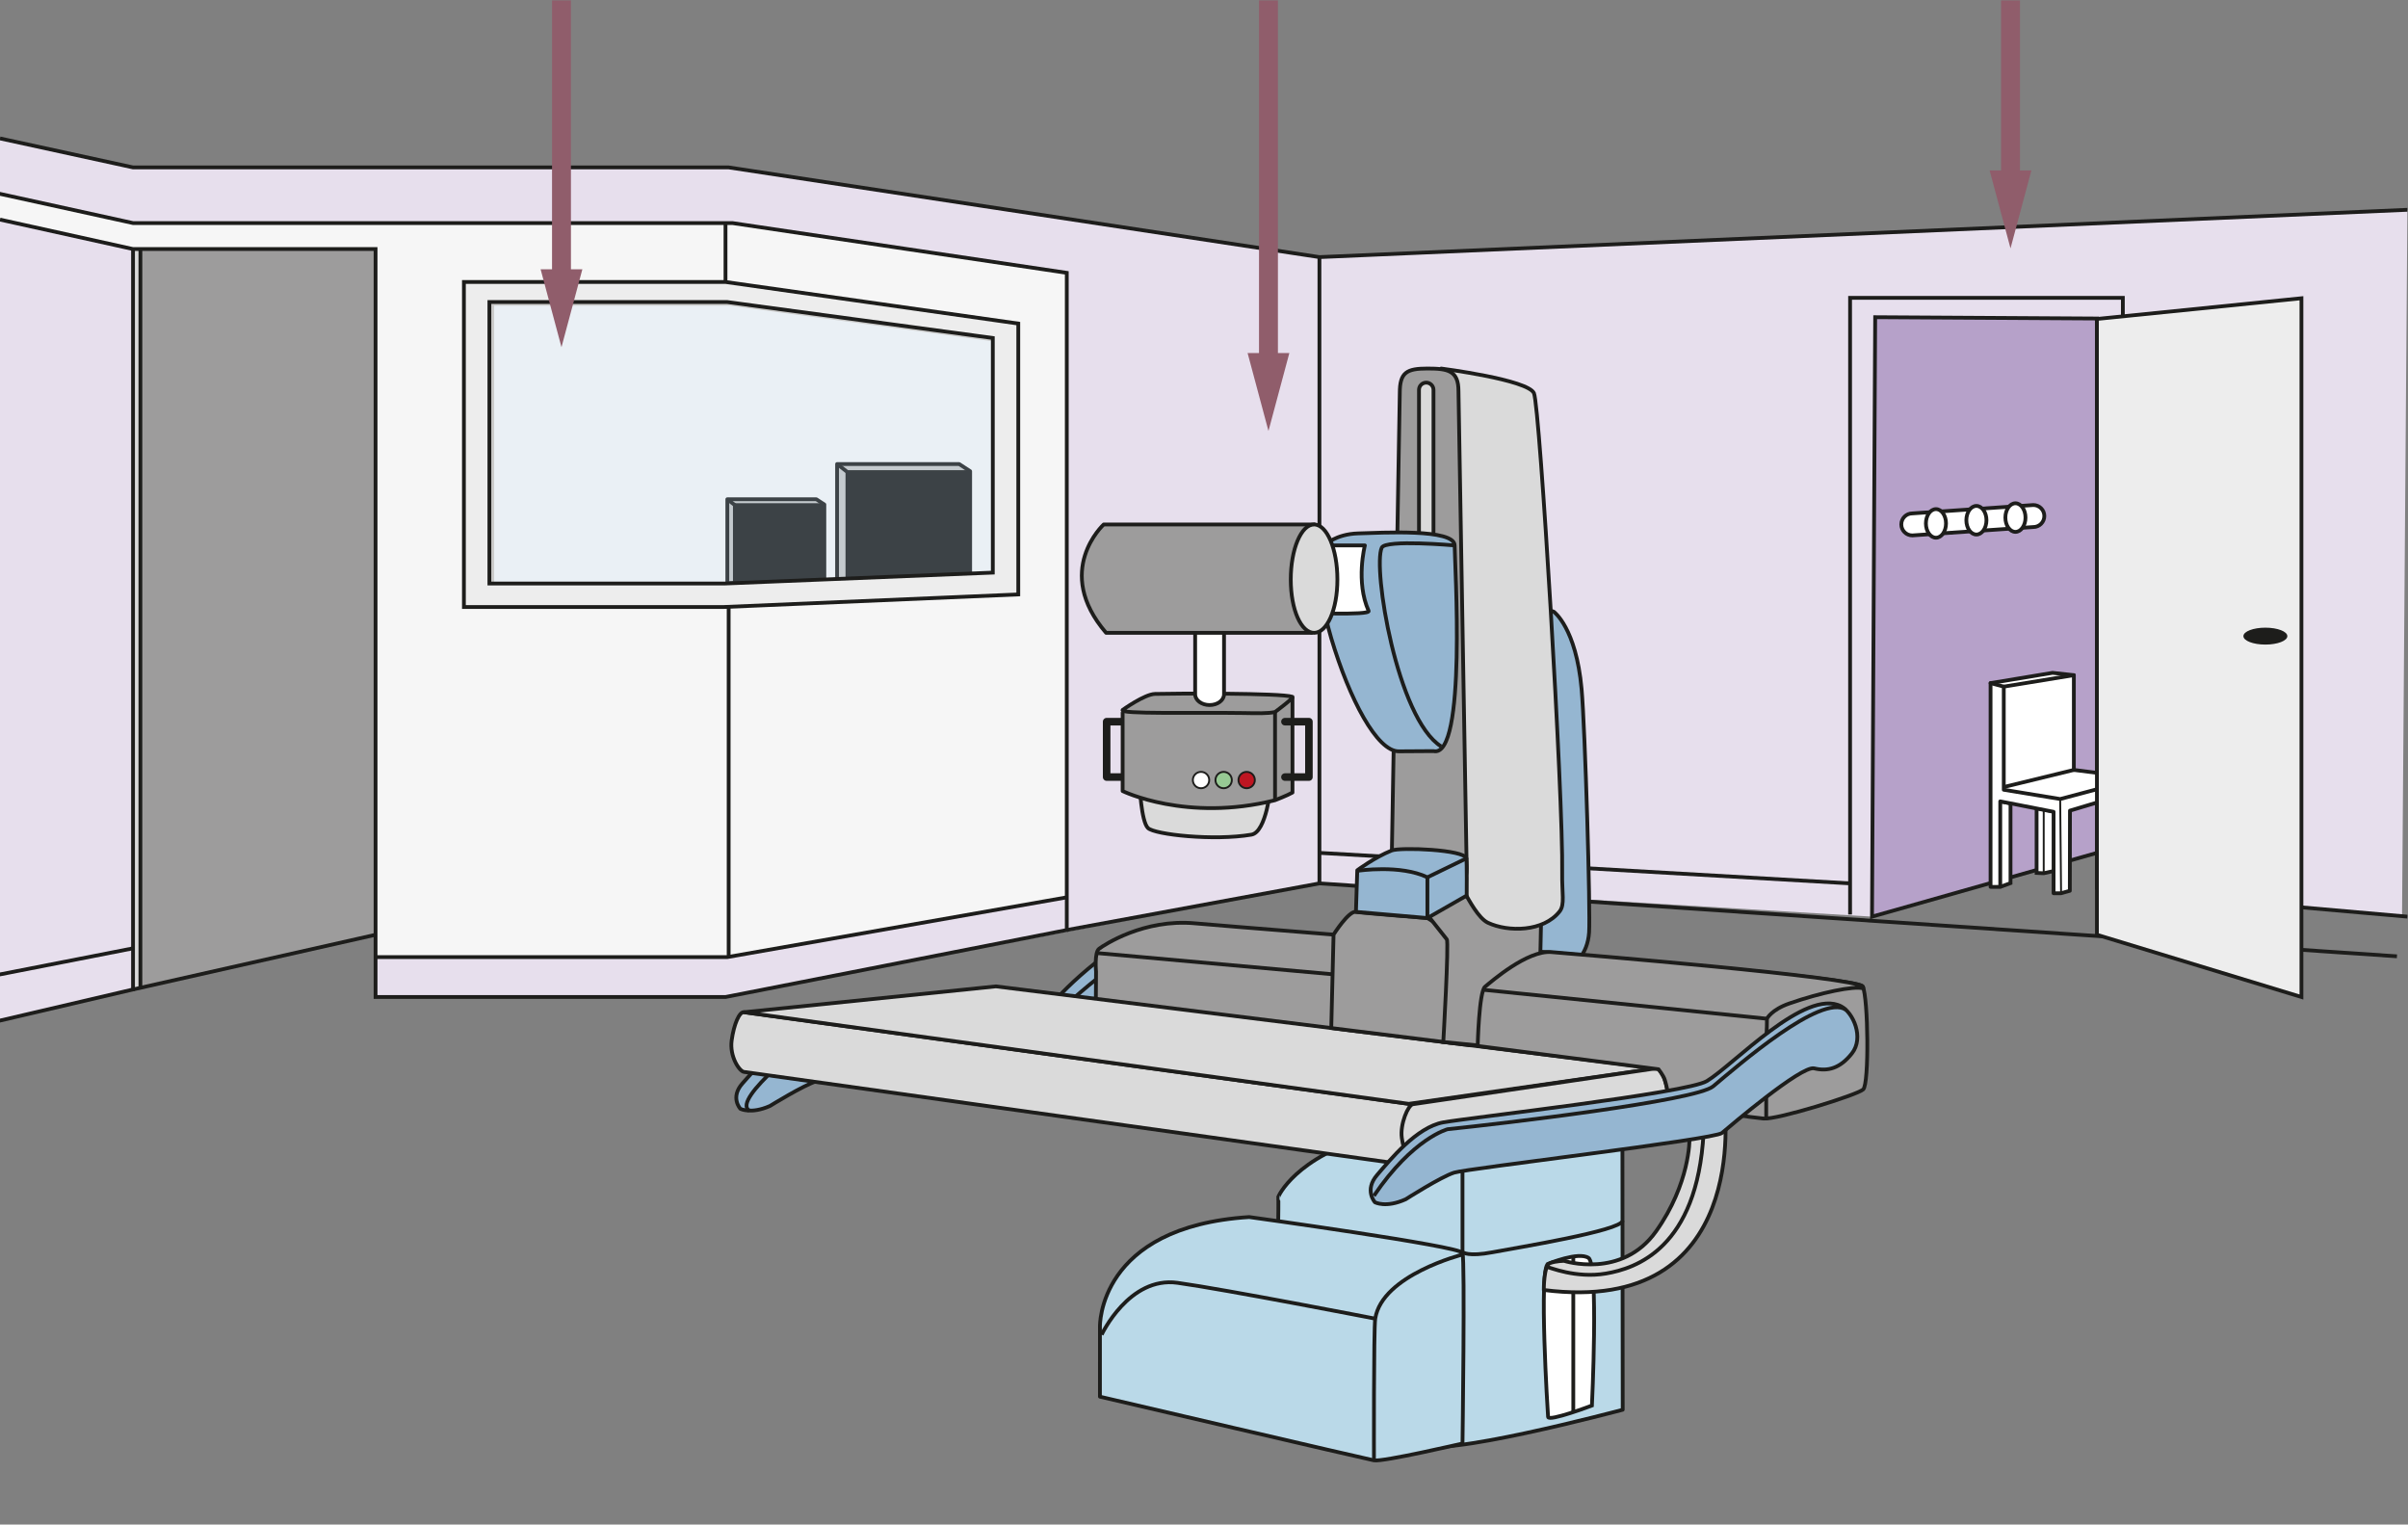
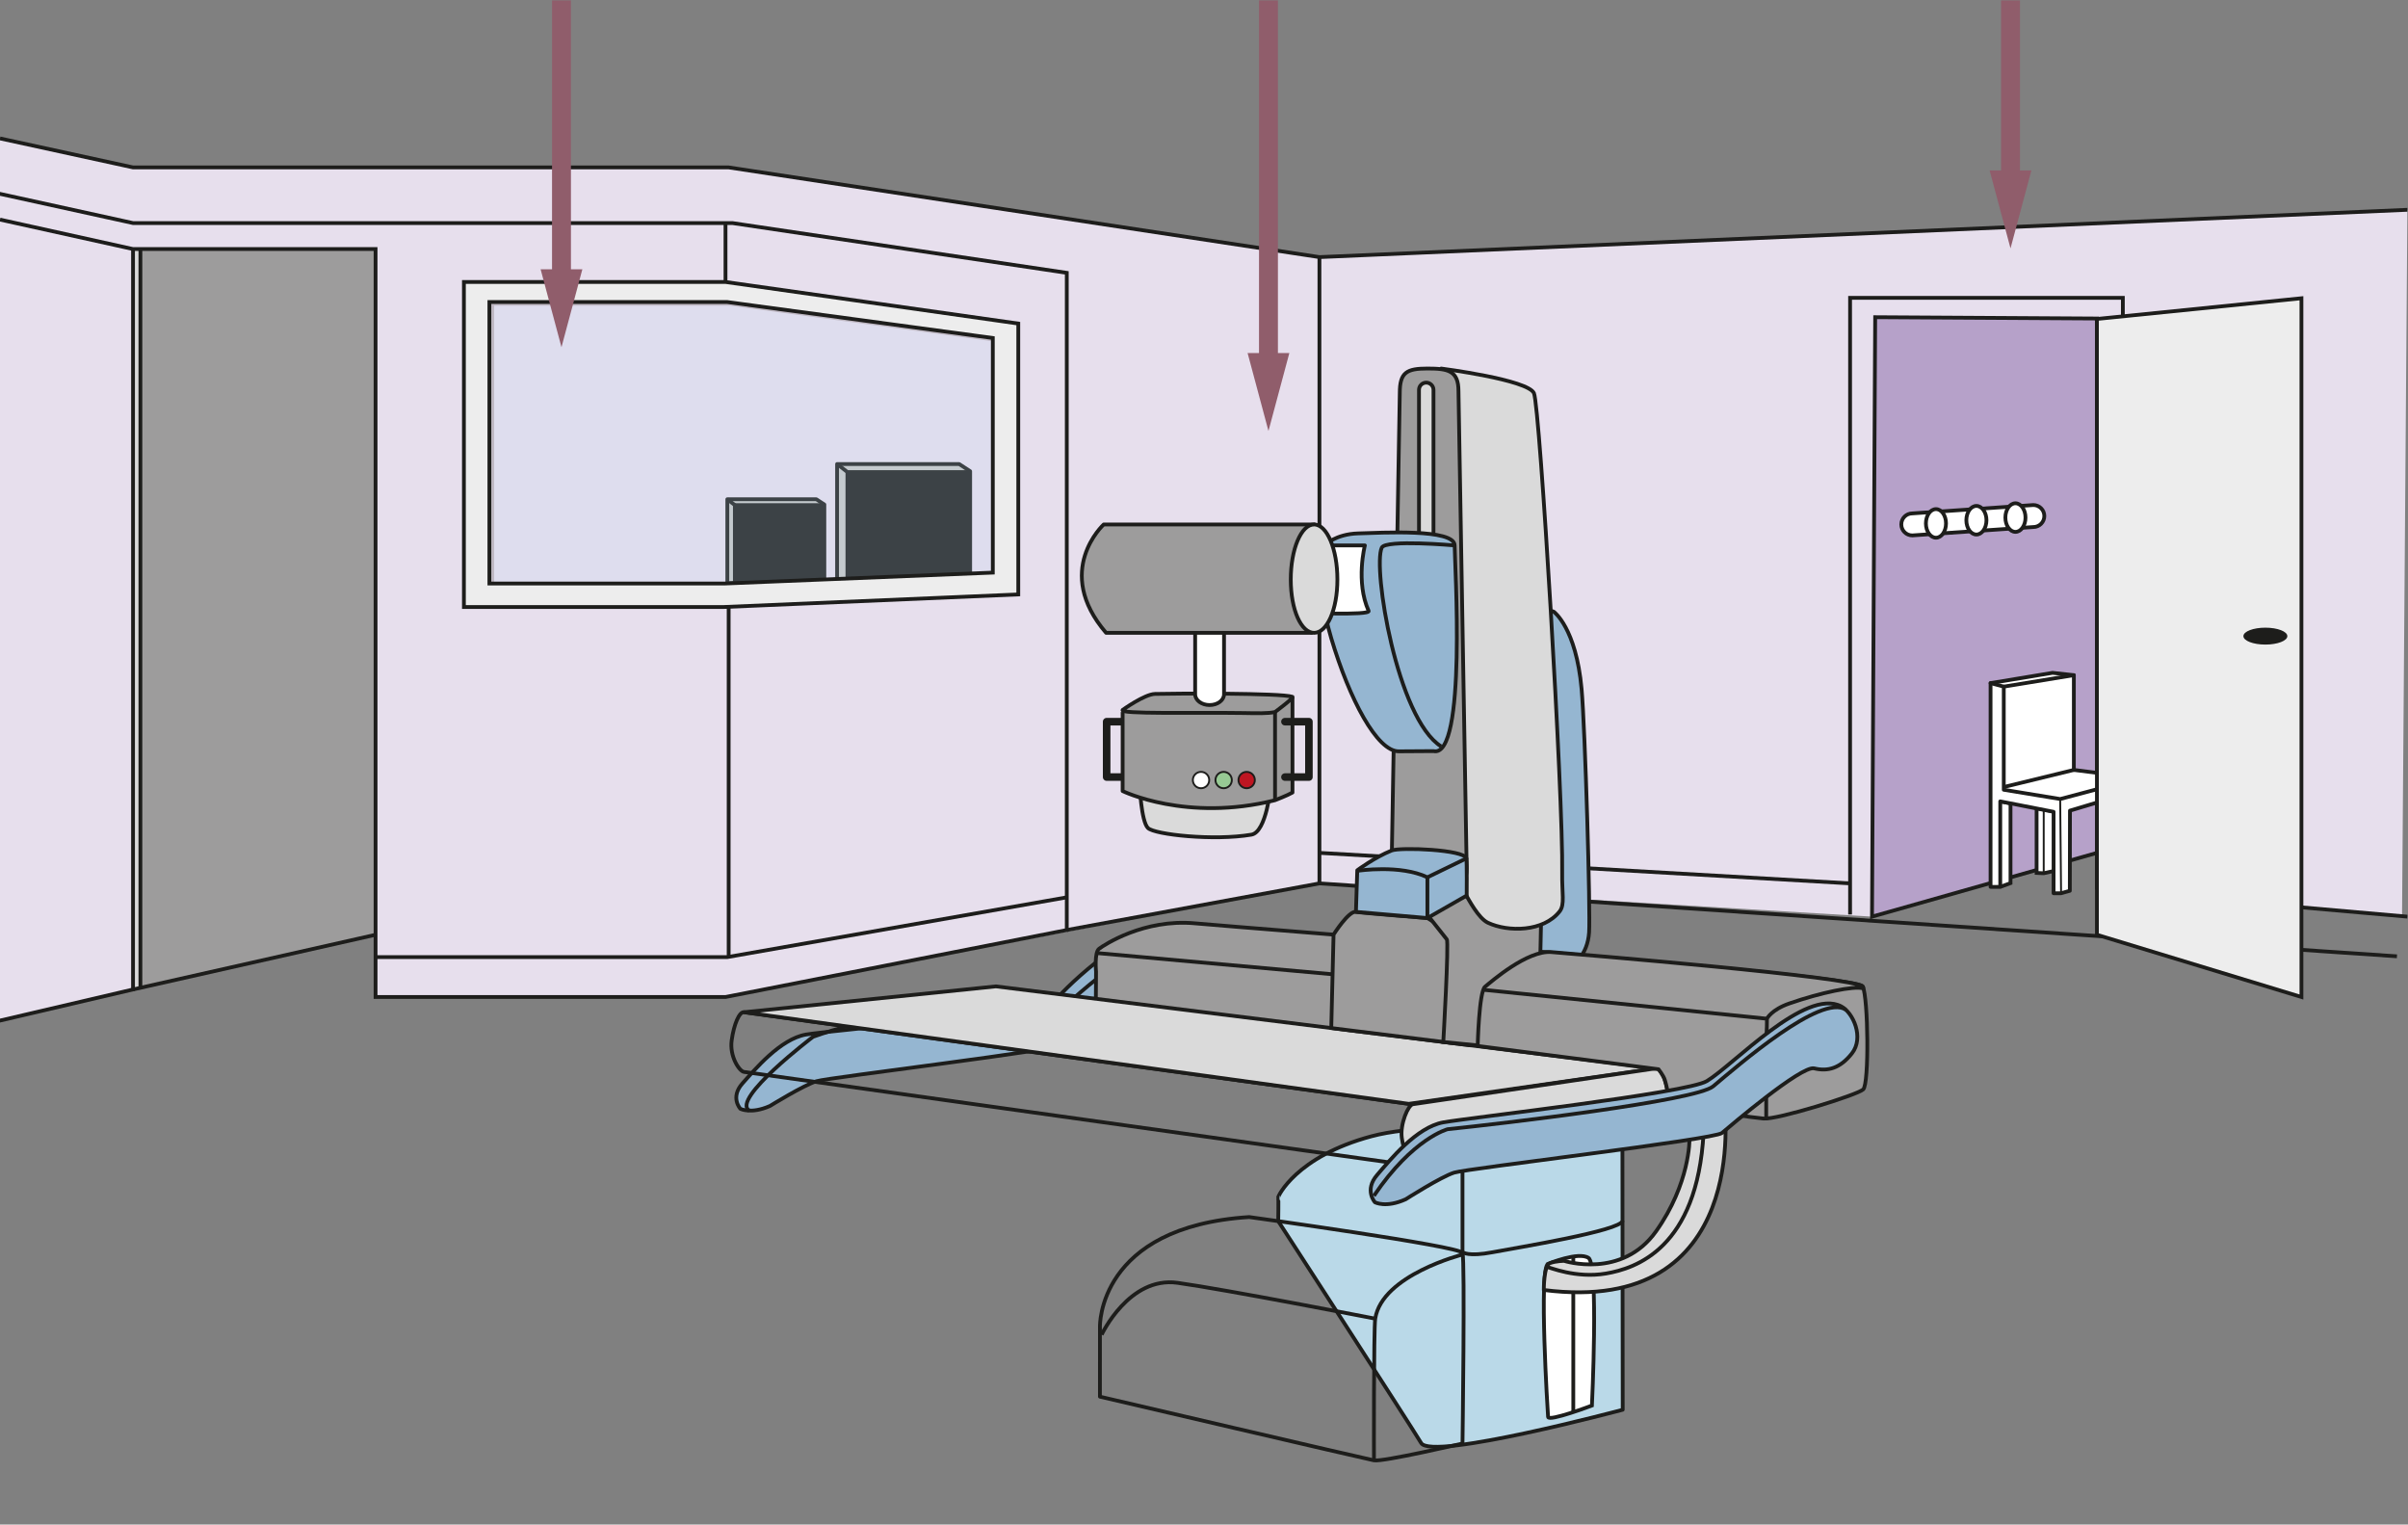
<svg xmlns="http://www.w3.org/2000/svg" viewBox="0 0 848.729 537.263" height="537.263" width="848.729" xml:space="preserve" id="svg2" version="1.1">
  <rect x="0" y="0" width="848.729" height="537.263" fill="#808080" stroke="none" />
  <defs id="defs6">
    <clipPath id="clipPath22" clipPathUnits="userSpaceOnUse">
      <path id="path20" d="M 0,402.947 H 636.547 V 0 H 0 Z" />
    </clipPath>
    <clipPath id="clipPath50" clipPathUnits="userSpaceOnUse">
      <path id="path48" d="M 0,402.947 H 636.547 V 0 H 0 Z" />
    </clipPath>
    <clipPath id="clipPath66" clipPathUnits="userSpaceOnUse">
      <path id="path64" d="M 0,402.947 H 636.547 V 0 H 0 Z" />
    </clipPath>
    <clipPath id="clipPath82" clipPathUnits="userSpaceOnUse">
      <path id="path80" d="M 0,402.947 H 636.547 V 0 H 0 Z" />
    </clipPath>
    <clipPath id="clipPath98" clipPathUnits="userSpaceOnUse">
      <path id="path96" d="M 0,402.947 H 636.547 V 0 H 0 Z" />
    </clipPath>
    <clipPath id="clipPath154" clipPathUnits="userSpaceOnUse">
      <path id="path152" d="M 0,402.947 H 636.547 V 0 H 0 Z" />
    </clipPath>
    <clipPath id="clipPath166" clipPathUnits="userSpaceOnUse">
      <path id="path164" d="m 129.661,323.25 h 134.11 v -75.42 h -134.11 z" />
    </clipPath>
    <clipPath id="clipPath254" clipPathUnits="userSpaceOnUse">
      <path id="path252" d="M 0,402.947 H 636.547 V 0 H 0 Z" />
    </clipPath>
    <clipPath id="clipPath302" clipPathUnits="userSpaceOnUse">
      <path id="path300" d="M 0,402.947 H 636.547 V 0 H 0 Z" />
    </clipPath>
    <clipPath id="clipPath606" clipPathUnits="userSpaceOnUse">
      <path id="path604" d="M 0,402.947 H 636.547 V 0 H 0 Z" />
    </clipPath>
    <clipPath id="clipPath622" clipPathUnits="userSpaceOnUse">
      <path id="path620" d="M 0,402.947 H 636.547 V 0 H 0 Z" />
    </clipPath>
    <clipPath id="clipPath638" clipPathUnits="userSpaceOnUse">
      <path id="path636" d="M 0,402.947 H 636.547 V 0 H 0 Z" />
    </clipPath>
  </defs>
  <g transform="matrix(1.333,0,0,-1.333,0,537.263)" id="g10">
    <g transform="translate(0,133.239)" id="g12">
      <path id="path14" style="fill:#e7dfed;fill-opacity:1;fill-rule:nonzero;stroke:none" d="m 0,0 98.894,22.687 0.41,-16.453 93.362,0.164 156.21,29.869 146.108,-8.789 60.193,16.859 -0.726,-9.139 80.681,-7.596 1.415,186.744 -287.671,-12.507 -156.21,23.712 H 35.176 L 0,233.216 Z" />
    </g>
    <g id="g16">
      <g clip-path="url(#clipPath22)" id="g18">
        <g transform="translate(0,351.798)" id="g24">
-           <path id="path26" style="fill:#f6f6f6;fill-opacity:1;fill-rule:nonzero;stroke:none" d="m 0,0 c 1.321,-0.29 35.175,-7.722 35.175,-7.722 h 157.49 l 89.407,-13.156 v -165.101 l -89.407,-15.8 H 99.304 V -14.592 H 35.175 L 0,-6.805 Z" />
-         </g>
+           </g>
        <g transform="translate(34.739,337.386)" id="g28">
          <path id="path30" style="fill:#dadada;fill-opacity:1;fill-rule:nonzero;stroke:none" d="m 0,0 h 2.384 v -195.48 l -1.947,-0.44 z" />
        </g>
        <g transform="translate(37.123,141.905)" id="g32">
          <path id="path34" style="fill:#9d9c9c;fill-opacity:1;fill-rule:nonzero;stroke:none" d="M 0,0 61.771,14.02 62.181,195.301 0,195.48 Z" />
        </g>
        <g transform="translate(495.822,319.192)" id="g36">
          <path id="path38" style="fill:#b6a1c9;fill-opacity:1;fill-rule:nonzero;stroke:none" d="m 0,0 58.629,-0.347 0.725,-141.269 -52.449,-14.232 -7.744,-2.627 z" />
        </g>
      </g>
    </g>
    <g transform="translate(99.304,150.02)" id="g40">
      <path id="path42" style="fill:none;stroke:#1d1d1b;stroke-width:1;stroke-linecap:butt;stroke-linejoin:miter;stroke-miterlimit:10;stroke-dasharray:none;stroke-opacity:1" d="m 0,0 h 92.987 l 89.781,15.8" />
    </g>
    <g id="g44">
      <g clip-path="url(#clipPath50)" id="g46">
        <g transform="translate(-6.967,131.609)" id="g52">
          <path id="path54" style="fill:none;stroke:#1d1d1b;stroke-width:1;stroke-linecap:butt;stroke-linejoin:miter;stroke-miterlimit:10;stroke-dasharray:none;stroke-opacity:1" d="m 0,0 42.142,9.857 v 195.74" />
        </g>
      </g>
    </g>
    <g transform="translate(192.666,248.792)" id="g56">
      <path id="path58" style="fill:none;stroke:#1d1d1b;stroke-width:1;stroke-linecap:butt;stroke-linejoin:miter;stroke-miterlimit:10;stroke-dasharray:none;stroke-opacity:1" d="M 0,0 V -98.772" />
    </g>
    <g id="g60">
      <g clip-path="url(#clipPath66)" id="g62">
        <g transform="translate(636.547,347.584)" id="g68">
          <path id="path70" style="fill:none;stroke:#1d1d1b;stroke-width:1;stroke-linecap:butt;stroke-linejoin:miter;stroke-miterlimit:10;stroke-dasharray:none;stroke-opacity:1" d="m 0,0 -287.671,-12.507 -156.21,23.712 h -157.491 l -35.175,7.665" />
        </g>
      </g>
    </g>
    <g transform="translate(348.876,335.078)" id="g72">
      <path id="path74" style="fill:none;stroke:#1d1d1b;stroke-width:1;stroke-linecap:butt;stroke-linejoin:miter;stroke-miterlimit:10;stroke-dasharray:none;stroke-opacity:1" d="m 0,0 v -165.571 l 284.906,-19.277" />
    </g>
    <g id="g76">
      <g clip-path="url(#clipPath82)" id="g78">
        <g transform="translate(35.175,152.34)" id="g84">
-           <path id="path86" style="fill:none;stroke:#1d1d1b;stroke-width:1;stroke-linecap:butt;stroke-linejoin:miter;stroke-miterlimit:10;stroke-dasharray:none;stroke-opacity:1" d="M 0,0 -37.562,-7.361" />
-         </g>
+           </g>
      </g>
    </g>
    <g transform="translate(282.072,157.181)" id="g88">
      <path id="path90" style="fill:none;stroke:#1d1d1b;stroke-width:1;stroke-linecap:butt;stroke-linejoin:miter;stroke-miterlimit:10;stroke-dasharray:none;stroke-opacity:1" d="M 0,0 66.804,12.326" />
    </g>
    <g id="g92">
      <g clip-path="url(#clipPath98)" id="g94">
        <g transform="translate(554.451,167.917)" id="g100">
          <path id="path102" style="fill:none;stroke:#1d1d1b;stroke-width:1;stroke-linecap:butt;stroke-linejoin:miter;stroke-miterlimit:10;stroke-dasharray:none;stroke-opacity:1" d="M 0,0 82.096,-7.2" />
        </g>
      </g>
    </g>
    <g transform="translate(348.876,177.576)" id="g104">
      <path id="path106" style="fill:none;stroke:#1d1d1b;stroke-width:1;stroke-linecap:butt;stroke-linejoin:miter;stroke-miterlimit:10;stroke-dasharray:none;stroke-opacity:1" d="M 0,0 140.308,-8.067" />
    </g>
    <g transform="translate(256.52,251.162)" id="g108">
      <path id="path110" style="fill:#c7c7c6;fill-opacity:1;fill-rule:nonzero;stroke:none" d="M 0,0 -35.185,-1.262 V 29.213 H -2.909 L 0,27.312 v -2.051 z" />
    </g>
    <g transform="translate(256.52,251.162)" id="g112">
      <path id="path114" style="fill:none;stroke:#1d1d1b;stroke-width:1;stroke-linecap:butt;stroke-linejoin:round;stroke-miterlimit:10;stroke-dasharray:none;stroke-opacity:1" d="M 0,0 -35.185,-1.262 V 29.213 H -2.909 L 0,27.312 v -2.051 z" />
    </g>
    <g transform="translate(256.094,251.322)" id="g116">
      <path id="path118" style="fill:#1d1d1b;fill-opacity:1;fill-rule:nonzero;stroke:none" d="M 0,0 -32.027,-1.423 V 26.931 L 0,26.931 Z" />
    </g>
    <g transform="translate(256.094,251.322)" id="g120">
      <path id="path122" style="fill:none;stroke:#1d1d1b;stroke-width:1;stroke-linecap:butt;stroke-linejoin:miter;stroke-miterlimit:10;stroke-dasharray:none;stroke-opacity:1" d="M 0,0 -32.027,-1.423 V 26.931 L 0,26.931 Z" />
    </g>
    <g transform="translate(221.335,280.375)" id="g124">
      <path id="path126" style="fill:none;stroke:#1d1d1b;stroke-width:1;stroke-linecap:butt;stroke-linejoin:miter;stroke-miterlimit:10;stroke-dasharray:none;stroke-opacity:1" d="M 0,0 2.731,-2.122" />
    </g>
    <g transform="translate(217.97,249.759)" id="g128">
      <path id="path130" style="fill:#c7c7c6;fill-opacity:1;fill-rule:nonzero;stroke:none" d="M 0,0 -25.656,-0.92 V 21.302 H -2.12 L 0,19.916 v -1.495 z" />
    </g>
    <g transform="translate(217.97,249.759)" id="g132">
      <path id="path134" style="fill:none;stroke:#1d1d1b;stroke-width:1;stroke-linecap:butt;stroke-linejoin:round;stroke-miterlimit:10;stroke-dasharray:none;stroke-opacity:1" d="M 0,0 -25.656,-0.92 V 21.302 H -2.12 L 0,19.916 v -1.495 z" />
    </g>
    <g transform="translate(217.66,249.876)" id="g136">
      <path id="path138" style="fill:#1d1d1b;fill-opacity:1;fill-rule:nonzero;stroke:none" d="M 0,0 -23.355,-1.038 V 19.638 L 0,19.638 Z" />
    </g>
    <g transform="translate(217.66,249.876)" id="g140">
      <path id="path142" style="fill:none;stroke:#1d1d1b;stroke-width:1;stroke-linecap:butt;stroke-linejoin:miter;stroke-miterlimit:10;stroke-dasharray:none;stroke-opacity:1" d="M 0,0 -23.355,-1.038 V 19.638 L 0,19.638 Z" />
    </g>
    <g transform="translate(192.315,271.061)" id="g144">
      <path id="path146" style="fill:none;stroke:#1d1d1b;stroke-width:1;stroke-linecap:butt;stroke-linejoin:miter;stroke-miterlimit:10;stroke-dasharray:none;stroke-opacity:1" d="M 0,0 1.991,-1.547" />
    </g>
    <g id="g148">
      <g clip-path="url(#clipPath154)" id="g150">
        <g transform="translate(-2.386,352.322)" id="g156">
          <path id="path158" style="fill:none;stroke:#1d1d1b;stroke-width:1;stroke-linecap:butt;stroke-linejoin:miter;stroke-miterlimit:10;stroke-dasharray:none;stroke-opacity:1" d="m 0,0 37.562,-8.246 h 158.49 l 88.406,-13.156 v -173.74 l -90.239,-17.707 H 101.69 V -15.116 H 37.562 L 2.386,-7.329" />
        </g>
        <g id="g160">
          <g id="g162" />
          <g id="g178">
            <g style="opacity:0.2" id="g176" clip-path="url(#clipPath166)">
              <g id="g170" transform="translate(130.161,322.75)">
                <path id="path168" style="fill:#bad9ef;fill-opacity:1;fill-rule:nonzero;stroke:none" d="m 0,0 v -74.421 h 62.395 l 70.715,2.876 V -9.522 L 62.811,0 Z" />
              </g>
              <g id="g174" transform="translate(130.161,322.75)">
                <path id="path172" style="fill:none;stroke:#1d1d1b;stroke-width:1;stroke-linecap:butt;stroke-linejoin:miter;stroke-miterlimit:10;stroke-dasharray:none;stroke-opacity:1" d="m 0,0 v -74.421 h 62.395 l 70.715,2.876 V -9.522 L 62.811,0 Z" />
              </g>
            </g>
          </g>
        </g>
      </g>
    </g>
    <g transform="translate(262.511,251.668)" id="g180">
      <path id="path182" style="fill:#ededed;fill-opacity:1;fill-rule:nonzero;stroke:none" d="m 0,0 -70.715,-2.876 h -62.394 v 74.421 h 62.81 L 0,62.023 Z m -70.678,76.835 h -69.167 V -9.091 h 68.709 L 6.735,-5.77 v 71.611 z" />
    </g>
    <g transform="translate(262.511,251.668)" id="g184">
      <path id="path186" style="fill:none;stroke:#1d1d1b;stroke-width:1;stroke-linecap:butt;stroke-linejoin:miter;stroke-miterlimit:10;stroke-dasharray:none;stroke-opacity:1" d="m 0,0 -70.715,-2.876 h -62.394 v 74.421 h 62.81 L 0,62.023 Z m -70.678,76.835 h -69.167 V -9.091 h 68.709 L 6.735,-5.77 v 71.611 z" />
    </g>
    <g transform="translate(35.175,141.466)" id="g188">
      <path id="path190" style="fill:none;stroke:#1d1d1b;stroke-width:1;stroke-linecap:butt;stroke-linejoin:miter;stroke-miterlimit:10;stroke-dasharray:none;stroke-opacity:1" d="M 0,0 64.129,14.46" />
    </g>
    <g transform="translate(37.123,337.206)" id="g192">
      <path id="path194" style="fill:none;stroke:#1d1d1b;stroke-width:1;stroke-linecap:butt;stroke-linejoin:miter;stroke-miterlimit:10;stroke-dasharray:none;stroke-opacity:1" d="M 0,0 V -195.301" />
    </g>
    <g transform="translate(554.451,167.917)" id="g196">
      <path id="path198" style="fill:none;stroke:#1d1d1b;stroke-width:1;stroke-linecap:butt;stroke-linejoin:miter;stroke-miterlimit:10;stroke-dasharray:none;stroke-opacity:1" d="M 0,0 V 150.928 L -58.629,151.275 -59.468,-7.2 0,9.659" />
    </g>
    <g transform="translate(489.184,161.285)" id="g200">
      <path id="path202" style="fill:none;stroke:#1d1d1b;stroke-width:1;stroke-linecap:butt;stroke-linejoin:miter;stroke-miterlimit:10;stroke-dasharray:none;stroke-opacity:1" d="M 0,0 V 163.021 H 72.125 V 9.707" />
    </g>
    <g transform="translate(543.4,172.874)" id="g204">
      <path id="path206" style="fill:#ffffff;fill-opacity:1;fill-rule:nonzero;stroke:#1d1d1b;stroke-width:1;stroke-linecap:butt;stroke-linejoin:miter;stroke-miterlimit:10;stroke-dasharray:none;stroke-opacity:1" d="m 0,0 -3.016,-0.684 -1.879,0.086 V 16.517 L 0,15.559" />
    </g>
    <g transform="translate(528.893,168.587)" id="g208">
      <path id="path210" style="fill:#ffffff;fill-opacity:1;fill-rule:nonzero;stroke:#1d1d1b;stroke-width:1;stroke-linecap:butt;stroke-linejoin:miter;stroke-miterlimit:10;stroke-dasharray:none;stroke-opacity:1" d="M 0,0 2.713,0.989 V 22.073 L 0,22.604" />
    </g>
    <g transform="translate(565.831,197.289)" id="g212">
      <path id="path214" style="fill:#ffffff;fill-opacity:1;fill-rule:nonzero;stroke:none" d="m 0,0 -17.479,2.214 v 25.053 l -5.637,0.617 -16.386,-2.715 v -53.871 h 2.563 v 22.604 l 14.1,-2.758 v -21.527 h 1.981 l 2.316,0.645 0.038,21.191 12.561,3.77 z" />
    </g>
    <g transform="translate(565.831,197.289)" id="g216">
      <path id="path218" style="fill:none;stroke:#1d1d1b;stroke-width:1;stroke-linecap:butt;stroke-linejoin:round;stroke-miterlimit:10;stroke-dasharray:none;stroke-opacity:1" d="m 0,0 -17.479,2.214 v 25.053 l -5.637,0.617 -16.386,-2.715 v -53.871 h 2.563 v 22.604 l 14.1,-2.758 v -21.527 h 1.981 l 2.316,0.645 0.038,21.191 12.561,3.77 z" />
    </g>
    <g transform="translate(530.249,195.087)" id="g220">
      <path id="path222" style="fill:none;stroke:#1d1d1b;stroke-width:1;stroke-linecap:round;stroke-linejoin:round;stroke-miterlimit:10;stroke-dasharray:none;stroke-opacity:1" d="M 0,0 18.103,4.415" />
    </g>
    <g transform="translate(526.329,222.458)" id="g224">
      <path id="path226" style="fill:none;stroke:#1d1d1b;stroke-width:1;stroke-linecap:round;stroke-linejoin:round;stroke-miterlimit:10;stroke-dasharray:none;stroke-opacity:1" d="m 0,0 3.495,-0.932 v -27.267 l 14.916,-2.447 15.731,4.175" />
    </g>
    <g transform="translate(548.352,224.556)" id="g228">
      <path id="path230" style="fill:none;stroke:#1d1d1b;stroke-width:1;stroke-linecap:round;stroke-linejoin:round;stroke-miterlimit:10;stroke-dasharray:none;stroke-opacity:1" d="M 0,0 -18.528,-3.03" />
    </g>
    <g transform="translate(540.385,189.023)" id="g232">
      <path id="path234" style="fill:none;stroke:#1d1d1b;stroke-width:0.5;stroke-linecap:round;stroke-linejoin:round;stroke-miterlimit:10;stroke-dasharray:none;stroke-opacity:1" d="M 0,0 V -16.833" />
    </g>
    <g transform="translate(544.973,166.906)" id="g236">
      <path id="path238" style="fill:none;stroke:#1d1d1b;stroke-width:0.5;stroke-linecap:round;stroke-linejoin:round;stroke-miterlimit:10;stroke-dasharray:none;stroke-opacity:1" d="M 0,0 -0.232,24.906" />
    </g>
    <g transform="translate(608.531,139.473)" id="g240">
      <path id="path242" style="fill:#ededed;fill-opacity:1;fill-rule:nonzero;stroke:none" d="M 0,0 -54.08,16.453 V 179.257 L 0,184.728 Z" />
    </g>
    <g transform="translate(608.531,139.473)" id="g244">
      <path id="path246" style="fill:none;stroke:#1d1d1b;stroke-width:1;stroke-linecap:butt;stroke-linejoin:miter;stroke-miterlimit:10;stroke-dasharray:none;stroke-opacity:1" d="M 0,0 -54.08,16.453 V 179.257 L 0,184.728 Z" />
    </g>
    <g id="g248">
      <g clip-path="url(#clipPath254)" id="g250">
        <g transform="translate(604.8,234.876)" id="g256">
          <path id="path258" style="fill:#1d1d1b;fill-opacity:1;fill-rule:nonzero;stroke:none" d="m 0,0 c 0,-1.234 -2.601,-2.234 -5.808,-2.234 -3.207,0 -5.807,1 -5.807,2.234 0,1.234 2.6,2.234 5.807,2.234 C -2.601,2.234 0,1.234 0,0" />
        </g>
        <g transform="translate(540.545,266.624)" id="g260">
          <path id="path262" style="fill:#ffffff;fill-opacity:1;fill-rule:nonzero;stroke:none" d="m 0,0 c 0,-1.607 -1.303,-2.91 -2.909,-2.91 l -31.999,-2.214 c -1.607,0 -2.909,1.303 -2.909,2.91 0,1.607 1.302,2.909 2.909,2.909 L -2.909,2.909 C -1.303,2.909 0,1.606 0,0" />
        </g>
        <g transform="translate(540.545,266.624)" id="g264">
          <path id="path266" style="fill:none;stroke:#1d1d1b;stroke-width:1;stroke-linecap:butt;stroke-linejoin:miter;stroke-miterlimit:10;stroke-dasharray:none;stroke-opacity:1" d="m 0,0 c 0,-1.607 -1.303,-2.91 -2.909,-2.91 l -31.999,-2.214 c -1.607,0 -2.909,1.303 -2.909,2.91 0,1.607 1.302,2.909 2.909,2.909 L -2.909,2.909 C -1.303,2.909 0,1.606 0,0 Z" />
        </g>
        <g transform="translate(514.553,264.672)" id="g268">
          <path id="path270" style="fill:#ffffff;fill-opacity:1;fill-rule:nonzero;stroke:none" d="m 0,0 c 0,-2.087 -1.19,-3.78 -2.659,-3.78 -1.469,0 -2.659,1.693 -2.659,3.78 0,2.088 1.19,3.78 2.659,3.78 C -1.19,3.78 0,2.088 0,0" />
        </g>
        <g transform="translate(514.553,264.672)" id="g272">
          <path id="path274" style="fill:none;stroke:#1d1d1b;stroke-width:1;stroke-linecap:butt;stroke-linejoin:miter;stroke-miterlimit:10;stroke-dasharray:none;stroke-opacity:1" d="m 0,0 c 0,-2.087 -1.19,-3.78 -2.659,-3.78 -1.469,0 -2.659,1.693 -2.659,3.78 0,2.088 1.19,3.78 2.659,3.78 C -1.19,3.78 0,2.088 0,0 Z" />
        </g>
        <g transform="translate(525.246,265.516)" id="g276">
          <path id="path278" style="fill:#ffffff;fill-opacity:1;fill-rule:nonzero;stroke:none" d="m 0,0 c 0,-2.087 -1.191,-3.78 -2.659,-3.78 -1.469,0 -2.659,1.693 -2.659,3.78 0,2.088 1.19,3.781 2.659,3.781 C -1.191,3.781 0,2.088 0,0" />
        </g>
        <g transform="translate(525.246,265.516)" id="g280">
          <path id="path282" style="fill:none;stroke:#1d1d1b;stroke-width:1;stroke-linecap:butt;stroke-linejoin:miter;stroke-miterlimit:10;stroke-dasharray:none;stroke-opacity:1" d="m 0,0 c 0,-2.087 -1.191,-3.78 -2.659,-3.78 -1.469,0 -2.659,1.693 -2.659,3.78 0,2.088 1.19,3.781 2.659,3.781 C -1.191,3.781 0,2.088 0,0 Z" />
        </g>
        <g transform="translate(535.567,266.216)" id="g284">
          <path id="path286" style="fill:#ffffff;fill-opacity:1;fill-rule:nonzero;stroke:none" d="m 0,0 c 0,-2.087 -1.191,-3.78 -2.659,-3.78 -1.469,0 -2.659,1.693 -2.659,3.78 0,2.088 1.19,3.781 2.659,3.781 C -1.191,3.781 0,2.088 0,0" />
        </g>
        <g transform="translate(535.567,266.216)" id="g288">
          <path id="path290" style="fill:none;stroke:#1d1d1b;stroke-width:1;stroke-linecap:butt;stroke-linejoin:miter;stroke-miterlimit:10;stroke-dasharray:none;stroke-opacity:1" d="m 0,0 c 0,-2.087 -1.191,-3.78 -2.659,-3.78 -1.469,0 -2.659,1.693 -2.659,3.78 0,2.088 1.19,3.781 2.659,3.781 C -1.191,3.781 0,2.088 0,0 Z" />
        </g>
        <g transform="translate(191.833,328.503)" id="g292">
          <path id="path294" style="fill:none;stroke:#1d1d1b;stroke-width:1;stroke-linecap:butt;stroke-linejoin:miter;stroke-miterlimit:10;stroke-dasharray:none;stroke-opacity:1" d="M 0,0 V 15.574" />
        </g>
      </g>
    </g>
    <g id="g296">
      <g clip-path="url(#clipPath302)" id="g298">
        <g transform="translate(410.845,241.325)" id="g304">
          <path id="path306" style="fill:#95b6d1;fill-opacity:1;fill-rule:nonzero;stroke:none" d="M 0,0 C 0,0 5.878,-4.215 7.341,-20.377 8.293,-30.898 9.711,-79.333 9.329,-84.801 8.504,-96.62 -4.925,-97.666 -6.323,-92.383 -7.72,-87.1 -8.079,4.661 0,0" />
        </g>
        <g transform="translate(410.845,241.325)" id="g308">
          <path id="path310" style="fill:none;stroke:#1d1d1b;stroke-width:1;stroke-linecap:butt;stroke-linejoin:round;stroke-miterlimit:10;stroke-dasharray:none;stroke-opacity:1" d="M 0,0 C 0,0 5.878,-4.215 7.341,-20.377 8.293,-30.898 9.711,-79.333 9.329,-84.801 8.504,-96.62 -4.925,-97.666 -6.323,-92.383 -7.72,-87.1 -8.079,4.661 0,0 Z" />
        </g>
        <g transform="translate(315.753,149.726)" id="g312">
          <path id="path314" style="fill:#95b6d1;fill-opacity:1;fill-rule:nonzero;stroke:none" d="m 0,0 c -0.31,-3.862 -3.838,-3.417 -11.05,-4.402 -7.21,-0.986 -20.099,-16.54 -22.093,-18.174 -1.995,-1.633 -63.372,-8.911 -66.749,-9.951 -3.376,-1.039 -12.275,-6.535 -12.275,-6.535 -5.063,-2.228 -7.825,-0.743 -7.825,-0.743 0,0 -2.76,2.971 0.538,6.684 3.299,3.713 10.051,11.768 16.801,12.94 6.752,1.17 62.756,5.598 66.899,10.143 C -31.609,-5.496 -11.789,13.32 -1.2,7.083 3.247,4.462 0,0 0,0" />
        </g>
        <g transform="translate(315.753,149.726)" id="g316">
          <path id="path318" style="fill:none;stroke:#1d1d1b;stroke-width:1;stroke-linecap:butt;stroke-linejoin:round;stroke-miterlimit:10;stroke-dasharray:none;stroke-opacity:1" d="m 0,0 c -0.31,-3.862 -3.838,-3.417 -11.05,-4.402 -7.21,-0.986 -20.099,-16.54 -22.093,-18.174 -1.995,-1.633 -63.372,-8.911 -66.749,-9.951 -3.376,-1.039 -12.275,-6.535 -12.275,-6.535 -5.063,-2.228 -7.825,-0.743 -7.825,-0.743 0,0 -2.76,2.971 0.538,6.684 3.299,3.713 10.051,11.768 16.801,12.94 6.752,1.17 62.756,5.598 66.899,10.143 C -31.609,-5.496 -11.789,13.32 -1.2,7.083 3.247,4.462 0,0 0,0 Z" />
        </g>
        <g transform="translate(198.133,109.43)" id="g320">
          <path id="path322" style="fill:none;stroke:#1d1d1b;stroke-width:1;stroke-linecap:butt;stroke-linejoin:round;stroke-miterlimit:10;stroke-dasharray:none;stroke-opacity:1" d="m 0,0 c -5.004,2.966 16.851,19.521 16.851,19.521 0,0 13.998,5.181 24.952,5.369 10.955,0.188 37.364,-0.978 42.449,3.517 5.086,4.495 7.334,6.214 7.334,6.214" />
        </g>
        <g transform="translate(337.979,80.216)" id="g324">
          <path id="path326" style="fill:#bad9e8;fill-opacity:1;fill-rule:nonzero;stroke:none" d="m 0,0 c 0,0 0.106,6.217 0,6.32 -0.105,0.108 4.645,10.739 24.647,16.113 20.001,5.375 66.36,-0.18 66.36,-0.18 l 0.077,-72.114 c 0,0 -50.498,-13.489 -53.284,-8.807 C 35.014,-53.988 0,0 0,0" />
        </g>
        <g transform="translate(337.979,80.216)" id="g328">
          <path id="path330" style="fill:none;stroke:#1d1d1b;stroke-width:1;stroke-linecap:butt;stroke-linejoin:round;stroke-miterlimit:10;stroke-dasharray:none;stroke-opacity:1" d="m 0,0 c 0,0 0.106,6.217 0,6.32 -0.105,0.108 4.645,10.739 24.647,16.113 20.001,5.375 66.36,-0.18 66.36,-0.18 l 0.077,-72.114 c 0,0 -50.498,-13.489 -53.284,-8.807 C 35.014,-53.988 0,0 0,0 Z" />
        </g>
        <g transform="translate(289.808,146.151)" id="g332">
          <path id="path334" style="fill:#9d9c9c;fill-opacity:1;fill-rule:nonzero;stroke:none" d="m 0,0 c 0,0 -0.48,5.117 0.8,6.076 1.278,0.959 11.831,7.994 25.421,6.714 13.59,-1.278 175.076,-13.49 176.514,-16.658 1.441,-3.167 1.712,-25.773 0.112,-27.243 -1.599,-1.472 -22.696,-8.02 -26.333,-7.701 -10.206,0.896 -176.602,25.72 -176.602,25.72 z" />
        </g>
        <g transform="translate(289.808,146.151)" id="g336">
          <path id="path338" style="fill:none;stroke:#1d1d1b;stroke-width:1;stroke-linecap:butt;stroke-linejoin:round;stroke-miterlimit:10;stroke-dasharray:none;stroke-opacity:1" d="m 0,0 c 0,0 -0.48,5.117 0.8,6.076 1.278,0.959 11.831,7.994 25.421,6.714 13.59,-1.278 175.076,-13.49 176.514,-16.658 1.441,-3.167 1.712,-25.773 0.112,-27.243 -1.599,-1.472 -22.696,-8.02 -26.333,-7.701 -10.206,0.896 -176.602,25.72 -176.602,25.72 z" />
        </g>
        <g transform="translate(372.772,102.923)" id="g340">
-           <path id="path342" style="fill:#dadada;fill-opacity:1;fill-rule:nonzero;stroke:none" d="m 0,0 c -0.591,-4.276 1.718,-8.173 0.509,-8.004 l -176.566,24.749 c -1.209,0.167 -3.847,4.067 -3.257,8.338 0.588,4.279 2.046,7.611 3.257,7.443 L -0.284,8.305 C 0.926,8.139 0.588,4.273 0,0" />
-         </g>
+           </g>
        <g transform="translate(372.772,102.923)" id="g344">
          <path id="path346" style="fill:none;stroke:#1d1d1b;stroke-width:1;stroke-linecap:butt;stroke-linejoin:miter;stroke-miterlimit:10;stroke-dasharray:none;stroke-opacity:1" d="m 0,0 c -0.591,-4.276 1.718,-8.173 0.509,-8.004 l -176.566,24.749 c -1.209,0.167 -3.847,4.067 -3.257,8.338 0.588,4.279 2.046,7.611 3.257,7.443 L -0.284,8.305 C 0.926,8.139 0.588,4.273 0,0 Z" />
        </g>
        <g transform="translate(372.488,111.228)" id="g348">
          <path id="path350" style="fill:#dadada;fill-opacity:1;fill-rule:nonzero;stroke:none" d="m 0,0 -175.772,24.221 66.614,6.834 L 65.308,9.372 Z" />
        </g>
        <g transform="translate(372.488,111.228)" id="g352">
          <path id="path354" style="fill:none;stroke:#1d1d1b;stroke-width:1;stroke-linecap:butt;stroke-linejoin:round;stroke-miterlimit:10;stroke-dasharray:none;stroke-opacity:1" d="m 0,0 -175.772,24.221 66.614,6.834 L 65.308,9.372 Z" />
        </g>
        <g transform="translate(440.946,114.308)" id="g356">
          <path id="path358" style="fill:#dadada;fill-opacity:1;fill-rule:nonzero;stroke:none" d="M 0,0 C 0.495,-3.646 -0.111,-6.74 -1.355,-6.906 L -67.144,-18.36 c -1.244,-0.167 -2.657,2.654 -3.15,6.293 -0.496,3.645 1.687,8.717 2.933,8.888 L -3.15,6.292 C -1.905,6.46 -0.494,3.642 0,0" />
        </g>
        <g transform="translate(440.946,114.308)" id="g360">
          <path id="path362" style="fill:none;stroke:#1d1d1b;stroke-width:1;stroke-linecap:butt;stroke-linejoin:miter;stroke-miterlimit:10;stroke-dasharray:none;stroke-opacity:1" d="M 0,0 C 0.495,-3.646 -0.111,-6.74 -1.355,-6.906 L -67.144,-18.36 c -1.244,-0.167 -2.657,2.654 -3.15,6.293 -0.496,3.645 1.687,8.717 2.933,8.888 L -3.15,6.292 C -1.905,6.46 -0.494,3.642 0,0 Z" />
        </g>
        <g transform="translate(467.009,119.54)" id="g364">
          <path id="path366" style="fill:none;stroke:#1d1d1b;stroke-width:1;stroke-linecap:butt;stroke-linejoin:round;stroke-miterlimit:10;stroke-dasharray:none;stroke-opacity:1" d="M 0,0 V -12.519" />
        </g>
        <g transform="translate(290.001,151.095)" id="g368">
          <path id="path370" style="fill:none;stroke:#1d1d1b;stroke-width:1;stroke-linecap:butt;stroke-linejoin:round;stroke-miterlimit:10;stroke-dasharray:none;stroke-opacity:1" d="M 0,0 62.002,-5.583" />
        </g>
        <g transform="translate(352.609,155.966)" id="g372">
          <path id="path374" style="fill:#9d9c9c;fill-opacity:1;fill-rule:nonzero;stroke:none" d="m 0,0 c 0,0 3.997,6.335 5.917,6.014 1.918,-0.32 18.898,-1.638 18.898,-1.638 0,0 11.354,-6.703 11.513,-9.247 0.159,-2.545 -0.673,-24.339 -0.673,-24.339 l -36.262,4.507 z" />
        </g>
        <g transform="translate(352.609,155.966)" id="g376">
          <path id="path378" style="fill:none;stroke:#1d1d1b;stroke-width:1;stroke-linecap:butt;stroke-linejoin:miter;stroke-miterlimit:10;stroke-dasharray:none;stroke-opacity:1" d="m 0,0 c 0,0 3.997,6.335 5.917,6.014 1.918,-0.32 18.898,-1.638 18.898,-1.638 0,0 11.354,-6.703 11.513,-9.247 0.159,-2.545 -0.673,-24.339 -0.673,-24.339 l -36.262,4.507 z" />
        </g>
        <g transform="translate(394.052,167.754)" id="g380">
          <path id="path382" style="fill:#9d9c9c;fill-opacity:1;fill-rule:nonzero;stroke:none" d="m 0,0 c 0,0 13.433,-4.974 13.433,-8.012 0,-3.038 -0.922,-34.649 -0.922,-34.649 l -24.938,2.487 c 0,0 1.512,26.364 0.93,27.122 -0.966,1.255 -5.13,6.479 -5.13,6.479 0,0 14.072,7.841 16.627,6.573" />
        </g>
        <g transform="translate(394.052,167.754)" id="g384">
          <path id="path386" style="fill:none;stroke:#1d1d1b;stroke-width:1;stroke-linecap:butt;stroke-linejoin:miter;stroke-miterlimit:10;stroke-dasharray:none;stroke-opacity:1" d="m 0,0 c 0,0 13.433,-4.974 13.433,-8.012 0,-3.038 -0.922,-34.649 -0.922,-34.649 l -24.938,2.487 c 0,0 1.512,26.364 0.93,27.122 -0.966,1.255 -5.13,6.479 -5.13,6.479 0,0 14.072,7.841 16.627,6.573 z" />
        </g>
        <g transform="translate(467.009,128.442)" id="g388">
          <path id="path390" style="fill:#9d9c9c;fill-opacity:1;fill-rule:nonzero;stroke:none" d="m 0,0 c 0,0 0.202,2.209 0.202,5.308 0,0 1.157,2.362 5.934,4.021 8.205,2.85 17.117,4.717 19.457,3.98 0,0 0.13,0.194 -0.016,0.429 -1.6,2.59 -75.952,8.614 -82.343,9.166 -6.389,0.552 -15.987,-7.856 -17.587,-9.166 -1.599,-1.308 -1.938,-15.647 -1.938,-15.647 l 47.819,-6.164 c 0,0 1.316,-1.686 1.642,-2.761 0.326,-1.075 0.815,-2.905 0.877,-4.328 C -25.892,-16.585 -0.959,-9.184 0,0" />
        </g>
        <g transform="translate(467.009,128.442)" id="g392">
          <path id="path394" style="fill:none;stroke:#1d1d1b;stroke-width:1;stroke-linecap:butt;stroke-linejoin:round;stroke-miterlimit:10;stroke-dasharray:none;stroke-opacity:1" d="m 0,0 c 0,0 0.202,2.209 0.202,5.308 0,0 1.157,2.362 5.934,4.021 8.205,2.85 17.117,4.717 19.457,3.98 0,0 0.13,0.194 -0.016,0.429 -1.6,2.59 -75.952,8.614 -82.343,9.166 -6.389,0.552 -15.987,-7.856 -17.587,-9.166 -1.599,-1.308 -1.938,-15.647 -1.938,-15.647 l 47.819,-6.164 c 0,0 1.316,-1.686 1.642,-2.761 0.326,-1.075 0.815,-2.905 0.877,-4.328 C -25.892,-16.585 -0.959,-9.184 0,0 Z" />
        </g>
        <g transform="translate(409.333,68.927)" id="g396">
          <path id="path398" style="fill:#ffffff;fill-opacity:1;fill-rule:nonzero;stroke:none" d="m 0,0 c 0,0 8.025,3.342 10.7,1.561 2.676,-1.786 0.893,-39.02 0.893,-39.02 0,0 -11.483,-4.348 -11.593,-3.01 -0.085,1 -2.502,39.5 0,40.469" />
        </g>
        <g transform="translate(409.333,68.927)" id="g400">
          <path id="path402" style="fill:none;stroke:#1d1d1b;stroke-width:1;stroke-linecap:butt;stroke-linejoin:miter;stroke-miterlimit:10;stroke-dasharray:none;stroke-opacity:1" d="m 0,0 c 0,0 8.025,3.342 10.7,1.561 2.676,-1.786 0.893,-39.02 0.893,-39.02 0,0 -11.483,-4.348 -11.593,-3.01 -0.085,1 -2.502,39.5 0,40.469 z" />
        </g>
        <g transform="translate(415.999,70.858)" id="g404">
          <path id="path406" style="fill:none;stroke:#1d1d1b;stroke-width:1;stroke-linecap:butt;stroke-linejoin:miter;stroke-miterlimit:10;stroke-dasharray:none;stroke-opacity:1" d="M 0,0 V -41.128" />
        </g>
        <g transform="translate(413.569,69.714)" id="g408">
          <path id="path410" style="fill:#dadada;fill-opacity:1;fill-rule:nonzero;stroke:none" d="m 0,0 c 0,0 15.272,-4.912 24.302,7.795 9.028,12.707 8.85,24.354 8.85,24.354 l 9.225,8.816 c 0,0 7.308,-55.686 -47.743,-48.666 0,0 -0.026,6.517 1.628,7.111 C -2.085,0 0,0 0,0" />
        </g>
        <g transform="translate(413.569,69.714)" id="g412">
          <path id="path414" style="fill:none;stroke:#1d1d1b;stroke-width:1;stroke-linecap:butt;stroke-linejoin:round;stroke-miterlimit:10;stroke-dasharray:none;stroke-opacity:1" d="m 0,0 c 0,0 15.272,-4.912 24.302,7.795 9.028,12.707 8.85,24.354 8.85,24.354 l 9.225,8.816 c 0,0 7.308,-55.686 -47.743,-48.666 0,0 -0.026,6.517 1.628,7.111 C -2.085,0 0,0 0,0 Z" />
        </g>
        <g transform="translate(409.019,68.126)" id="g416">
          <path id="path418" style="fill:none;stroke:#1d1d1b;stroke-width:1;stroke-linecap:butt;stroke-linejoin:miter;stroke-miterlimit:10;stroke-dasharray:none;stroke-opacity:1" d="m 0,0 c 0.668,-0.111 7.67,-3.1 15.584,-1.764 7.915,1.338 24.168,6.657 25.841,37.166" />
        </g>
        <g transform="translate(479.685,120.607)" id="g420">
          <path id="path422" style="fill:#95b6d1;fill-opacity:1;fill-rule:nonzero;stroke:none" d="m 0,0 c -3.368,0.812 -22.289,-15.319 -24.366,-17.079 -2.078,-1.758 -67.312,-9.368 -70.83,-10.487 -3.519,-1.12 -12.79,-7.035 -12.79,-7.035 -5.278,-2.399 -8.154,-0.799 -8.154,-0.799 0,0 -2.877,3.197 0.56,7.193 3.437,3.999 10.473,12.67 17.507,13.931 7.035,1.26 64.417,7.708 69.709,10.918 7.108,4.312 25.999,24.686 35.496,19.76 C 10.337,14.74 13.261,8.114 9.986,3.957 6.869,0 3.622,-0.874 0,0" />
        </g>
        <g transform="translate(479.685,120.607)" id="g424">
          <path id="path426" style="fill:none;stroke:#1d1d1b;stroke-width:1;stroke-linecap:butt;stroke-linejoin:round;stroke-miterlimit:10;stroke-dasharray:none;stroke-opacity:1" d="m 0,0 c -3.368,0.812 -22.289,-15.319 -24.366,-17.079 -2.078,-1.758 -67.312,-9.368 -70.83,-10.487 -3.519,-1.12 -12.79,-7.035 -12.79,-7.035 -5.278,-2.399 -8.154,-0.799 -8.154,-0.799 0,0 -2.877,3.197 0.56,7.193 3.437,3.999 10.473,12.67 17.507,13.931 7.035,1.26 64.417,7.708 69.709,10.918 7.108,4.312 25.999,24.686 35.496,19.76 C 10.337,14.74 13.261,8.114 9.986,3.957 6.869,0 3.622,-0.874 0,0 Z" />
        </g>
        <g transform="translate(488.041,136.123)" id="g428">
          <path id="path430" style="fill:none;stroke:#1d1d1b;stroke-width:1;stroke-linecap:butt;stroke-linejoin:round;stroke-miterlimit:10;stroke-dasharray:none;stroke-opacity:1" d="m 0,0 c -6.555,4.317 -28.373,-14.673 -35.056,-20.265 -4.615,-3.861 -56.129,-9.892 -70.199,-11.332 0,0 -9.17,-2.319 -19.509,-17.614" />
        </g>
        <g transform="translate(392.455,141.355)" id="g432">
          <path id="path434" style="fill:none;stroke:#1d1d1b;stroke-width:1;stroke-linecap:round;stroke-linejoin:round;stroke-miterlimit:10;stroke-dasharray:none;stroke-opacity:1" d="M 0,0 74.554,-7.605" />
        </g>
        <g transform="translate(381.054,305.621)" id="g436">
          <path id="path438" style="fill:#dadada;fill-opacity:1;fill-rule:nonzero;stroke:none" d="m 0,0 c 0,0 22.994,-2.953 24.547,-6.525 1.553,-3.574 7.775,-107.093 7.457,-126.715 -0.089,-5.475 0.752,-8.462 -0.668,-10.275 -4.258,-5.437 -13.595,-5.511 -18.954,-3.009 -2.488,1.162 -5.058,6.072 -5.97,7.651 C 4.898,-136.251 0,0 0,0" />
        </g>
        <g transform="translate(381.054,305.621)" id="g440">
          <path id="path442" style="fill:none;stroke:#1d1d1b;stroke-width:1;stroke-linecap:butt;stroke-linejoin:round;stroke-miterlimit:10;stroke-dasharray:none;stroke-opacity:1" d="m 0,0 c 0,0 22.994,-2.953 24.547,-6.525 1.553,-3.574 7.775,-107.093 7.457,-126.715 -0.089,-5.475 0.752,-8.462 -0.668,-10.275 -4.258,-5.437 -13.595,-5.511 -18.954,-3.009 -2.488,1.162 -5.058,6.072 -5.97,7.651 C 4.898,-136.251 0,0 0,0 Z" />
        </g>
        <g transform="translate(387.812,173.419)" id="g444">
          <path id="path446" style="fill:#9d9c9c;fill-opacity:1;fill-rule:nonzero;stroke:none" d="m 0,0 c 0,-5.392 -4.446,-9.762 -9.933,-9.762 -5.485,0 -9.93,4.37 -9.93,9.762 l 2.174,125.789 c 0,5.391 1.816,6.413 7.301,6.413 5.488,0 8.215,-0.563 8.215,-5.955 z" />
        </g>
        <g transform="translate(387.812,173.419)" id="g448">
          <path id="path450" style="fill:none;stroke:#1d1d1b;stroke-width:1;stroke-linecap:butt;stroke-linejoin:round;stroke-miterlimit:10;stroke-dasharray:none;stroke-opacity:1" d="m 0,0 c 0,-5.392 -4.446,-9.762 -9.933,-9.762 -5.485,0 -9.93,4.37 -9.93,9.762 l 2.174,125.789 c 0,5.391 1.816,6.413 7.301,6.413 5.488,0 8.215,-0.563 8.215,-5.955 z" />
        </g>
        <g transform="translate(358.526,161.98)" id="g452">
          <path id="path454" style="fill:#95b6d1;fill-opacity:1;fill-rule:nonzero;stroke:none" d="m 0,0 0.354,10.993 c 0,0 4.532,3.394 9.069,5.218 2.32,0.933 19.343,0.248 19.761,-2.081 0.192,-1.073 0.102,-9.819 0.102,-9.819 L 18.898,-1.638 Z" />
        </g>
        <g transform="translate(358.526,161.98)" id="g456">
          <path id="path458" style="fill:none;stroke:#1d1d1b;stroke-width:1;stroke-linecap:butt;stroke-linejoin:round;stroke-miterlimit:10;stroke-dasharray:none;stroke-opacity:1" d="m 0,0 0.354,10.993 c 0,0 4.532,3.394 9.069,5.218 2.32,0.933 19.343,0.248 19.761,-2.081 0.192,-1.073 0.102,-9.819 0.102,-9.819 L 18.898,-1.638 Z" />
        </g>
        <g transform="translate(377.425,171.117)" id="g460">
          <path id="path462" style="fill:none;stroke:#1d1d1b;stroke-width:1;stroke-linecap:butt;stroke-linejoin:miter;stroke-miterlimit:10;stroke-dasharray:none;stroke-opacity:1" d="M 0,0 V -10.775" />
        </g>
        <g transform="translate(379.034,260.774)" id="g464">
          <path id="path466" style="fill:#dadada;fill-opacity:1;fill-rule:nonzero;stroke:none" d="m 0,0 c 0,-1.06 -0.86,-1.918 -1.918,-1.918 -1.059,0 -1.918,0.858 -1.918,1.918 v 39.2 c 0,1.059 0.859,1.918 1.918,1.918 C -0.86,41.118 0,40.259 0,39.2 Z" />
        </g>
        <g transform="translate(379.034,260.774)" id="g468">
          <path id="path470" style="fill:none;stroke:#1d1d1b;stroke-width:1;stroke-linecap:butt;stroke-linejoin:round;stroke-miterlimit:10;stroke-dasharray:none;stroke-opacity:1" d="m 0,0 c 0,-1.06 -0.86,-1.918 -1.918,-1.918 -1.059,0 -1.918,0.858 -1.918,1.918 v 39.2 c 0,1.059 0.859,1.918 1.918,1.918 C -0.86,41.118 0,40.259 0,39.2 Z" />
        </g>
        <g transform="translate(379.034,204.479)" id="g472">
          <path id="path474" style="fill:#95b6d1;fill-opacity:1;fill-rule:nonzero;stroke:none" d="m 0,0 c 8.856,-2.044 5.592,49.872 5.592,54.378 0,4.505 -19.494,3.334 -25.479,3.18 -5.985,-0.156 -9.011,-3.18 -9.011,-3.18 0,0 -2.946,-8.39 1.867,-24.548 C -22.218,13.672 -14.915,-0.117 -9.168,-0.058 -3.418,0 0,0 0,0" />
        </g>
        <g transform="translate(379.034,204.479)" id="g476">
          <path id="path478" style="fill:none;stroke:#1d1d1b;stroke-width:1;stroke-linecap:butt;stroke-linejoin:round;stroke-miterlimit:10;stroke-dasharray:none;stroke-opacity:1" d="m 0,0 c 8.856,-2.044 5.592,49.872 5.592,54.378 0,4.505 -19.494,3.334 -25.479,3.18 -5.985,-0.156 -9.011,-3.18 -9.011,-3.18 0,0 -2.946,-8.39 1.867,-24.548 C -22.218,13.672 -14.915,-0.117 -9.168,-0.058 -3.418,0 0,0 0,0 Z" />
        </g>
        <g transform="translate(384.626,258.857)" id="g480">
          <path id="path482" style="fill:none;stroke:#1d1d1b;stroke-width:1;stroke-linecap:butt;stroke-linejoin:round;stroke-miterlimit:10;stroke-dasharray:none;stroke-opacity:1" d="m 0,0 c 0,0 -18.251,1.622 -19.269,-0.582 -2.447,-5.302 4.044,-45.25 15.697,-52.552" />
        </g>
        <g transform="translate(343.975,241.094)" id="g484">
          <path id="path486" style="fill:#ffffff;fill-opacity:1;fill-rule:nonzero;stroke:none" d="M 0,0 C 0,0 18.483,-0.815 17.909,0.452 14.431,8.138 16.918,17.763 16.918,17.763 H 2.899 c 0,0 -2.019,0.467 -3.419,-5.749 C -1.917,5.8 0,0 0,0" />
        </g>
        <g transform="translate(343.975,241.094)" id="g488">
          <path id="path490" style="fill:none;stroke:#1d1d1b;stroke-width:1;stroke-linecap:butt;stroke-linejoin:round;stroke-miterlimit:10;stroke-dasharray:none;stroke-opacity:1" d="M 0,0 C 0,0 18.483,-0.815 17.909,0.452 14.431,8.138 16.918,17.763 16.918,17.763 H 2.899 c 0,0 -2.019,0.467 -3.419,-5.749 C -1.917,5.8 0,0 0,0 Z" />
        </g>
        <g transform="translate(301.336,195.537)" id="g492">
          <path id="path494" style="fill:#dadada;fill-opacity:1;fill-rule:nonzero;stroke:none" d="m 0,0 c 0,0 0.401,-9.634 2.195,-11.391 1.795,-1.755 17.471,-3.432 27.36,-1.755 3.992,0.676 5.087,12.611 5.087,12.611 z" />
        </g>
        <g transform="translate(301.336,195.537)" id="g496">
          <path id="path498" style="fill:none;stroke:#1d1d1b;stroke-width:1;stroke-linecap:butt;stroke-linejoin:miter;stroke-miterlimit:10;stroke-dasharray:none;stroke-opacity:1" d="m 0,0 c 0,0 0.401,-9.634 2.195,-11.391 1.795,-1.755 17.471,-3.432 27.36,-1.755 3.992,0.676 5.087,12.611 5.087,12.611 z" />
        </g>
        <g transform="translate(299.001,212.262)" id="g500">
          <path id="path502" style="fill:none;stroke:#1d1d1b;stroke-width:2;stroke-linecap:round;stroke-linejoin:round;stroke-miterlimit:10;stroke-dasharray:none;stroke-opacity:1" d="M 0,0 H -6.389 V -14.646 H 0" />
        </g>
        <g transform="translate(296.839,214.823)" id="g504">
          <path id="path506" style="fill:#9d9c9c;fill-opacity:1;fill-rule:nonzero;stroke:#1d1d1b;stroke-width:1;stroke-linecap:butt;stroke-linejoin:round;stroke-miterlimit:10;stroke-dasharray:none;stroke-opacity:1" d="m 0,0 -0.002,-20.906 c 0,0 16.911,-8.266 40.277,-2.427 0,0 3.391,1.296 4.635,2.039 L 44.909,3.828" />
        </g>
        <g transform="translate(296.839,215.364)" id="g508">
          <path id="path510" style="fill:#9d9c9c;fill-opacity:1;fill-rule:nonzero;stroke:none" d="M 0,0 C 0,0 5.772,4.155 8.544,4.23 13.88,4.374 41.901,4.502 44.91,3.474 45.475,3.281 40.299,-0.543 40.299,-0.543 38.41,-0.985 35.459,-0.873 31.868,-0.818 18.529,-0.618 -0.995,-1.163 0,0" />
        </g>
        <g transform="translate(296.839,215.364)" id="g512">
          <path id="path514" style="fill:none;stroke:#1d1d1b;stroke-width:1;stroke-linecap:butt;stroke-linejoin:round;stroke-miterlimit:10;stroke-dasharray:none;stroke-opacity:1" d="M 0,0 C 0,0 5.772,4.155 8.544,4.23 13.88,4.374 41.901,4.502 44.91,3.474 45.475,3.281 40.299,-0.543 40.299,-0.543 38.41,-0.985 35.459,-0.873 31.868,-0.818 18.529,-0.618 -0.995,-1.163 0,0 Z" />
        </g>
        <g transform="translate(337.138,191.398)" id="g516">
          <path id="path518" style="fill:#9d9c9c;fill-opacity:1;fill-rule:nonzero;stroke:#1d1d1b;stroke-width:1;stroke-linecap:butt;stroke-linejoin:miter;stroke-miterlimit:10;stroke-dasharray:none;stroke-opacity:1" d="M 0,0 V 23.426" />
        </g>
        <g transform="translate(323.649,219.506)" id="g520">
          <path id="path522" style="fill:#ffffff;fill-opacity:1;fill-rule:nonzero;stroke:none" d="m 0,0 c 0,-1.575 -1.709,-2.852 -3.819,-2.852 -2.107,0 -3.816,1.277 -3.816,2.852 v 18.037 c 0,1.576 1.711,1.447 3.818,1.447 2.11,0 3.817,0.129 3.817,-1.447 z" />
        </g>
        <g transform="translate(323.649,219.506)" id="g524">
          <path id="path526" style="fill:none;stroke:#1d1d1b;stroke-width:1;stroke-linecap:butt;stroke-linejoin:miter;stroke-miterlimit:10;stroke-dasharray:none;stroke-opacity:1" d="m 0,0 c 0,-1.575 -1.709,-2.852 -3.819,-2.852 -2.107,0 -3.816,1.277 -3.816,2.852 v 18.037 c 0,1.576 1.711,1.447 3.818,1.447 2.11,0 3.817,0.129 3.817,-1.447 z" />
        </g>
        <g transform="translate(319.731,196.827)" id="g528">
          <path id="path530" style="fill:#ffffff;fill-opacity:1;fill-rule:nonzero;stroke:none" d="m 0,0 c 0,-1.195 -0.971,-2.164 -2.165,-2.164 -1.194,0 -2.165,0.969 -2.165,2.164 0,1.195 0.971,2.165 2.165,2.165 C -0.971,2.165 0,1.195 0,0" />
        </g>
        <g transform="translate(319.731,196.827)" id="g532">
          <path id="path534" style="fill:none;stroke:#1d1d1b;stroke-width:0.5;stroke-linecap:butt;stroke-linejoin:miter;stroke-miterlimit:10;stroke-dasharray:none;stroke-opacity:1" d="m 0,0 c 0,-1.195 -0.971,-2.164 -2.165,-2.164 -1.194,0 -2.165,0.969 -2.165,2.164 0,1.195 0.971,2.165 2.165,2.165 C -0.971,2.165 0,1.195 0,0 Z" />
        </g>
        <g transform="translate(325.712,196.827)" id="g536">
          <path id="path538" style="fill:#97ca94;fill-opacity:1;fill-rule:nonzero;stroke:none" d="m 0,0 c 0,-1.195 -0.971,-2.164 -2.164,-2.164 -1.194,0 -2.164,0.969 -2.164,2.164 0,1.195 0.97,2.165 2.164,2.165 C -0.971,2.165 0,1.195 0,0" />
        </g>
        <g transform="translate(325.712,196.827)" id="g540">
          <path id="path542" style="fill:none;stroke:#1d1d1b;stroke-width:0.5;stroke-linecap:butt;stroke-linejoin:miter;stroke-miterlimit:10;stroke-dasharray:none;stroke-opacity:1" d="m 0,0 c 0,-1.195 -0.971,-2.164 -2.164,-2.164 -1.194,0 -2.164,0.969 -2.164,2.164 0,1.195 0.97,2.165 2.164,2.165 C -0.971,2.165 0,1.195 0,0 Z" />
        </g>
        <g transform="translate(331.796,196.827)" id="g544">
          <path id="path546" style="fill:#be1622;fill-opacity:1;fill-rule:nonzero;stroke:none" d="m 0,0 c 0,-1.195 -0.972,-2.164 -2.164,-2.164 -1.197,0 -2.166,0.969 -2.166,2.164 0,1.195 0.969,2.164 2.166,2.164 C -0.972,2.164 0,1.195 0,0" />
        </g>
        <g transform="translate(331.796,196.827)" id="g548">
          <path id="path550" style="fill:none;stroke:#1d1d1b;stroke-width:0.5;stroke-linecap:butt;stroke-linejoin:miter;stroke-miterlimit:10;stroke-dasharray:none;stroke-opacity:1" d="m 0,0 c 0,-1.195 -0.972,-2.164 -2.164,-2.164 -1.197,0 -2.166,0.969 -2.166,2.164 0,1.195 0.969,2.164 2.166,2.164 C -0.972,2.164 0,1.195 0,0 Z" />
        </g>
        <g transform="translate(339.759,212.262)" id="g552">
          <path id="path554" style="fill:none;stroke:#1d1d1b;stroke-width:2;stroke-linecap:round;stroke-linejoin:round;stroke-miterlimit:10;stroke-dasharray:none;stroke-opacity:1" d="M 0,0 H 6.336 V -14.646 H 0" />
        </g>
        <g transform="translate(347.541,264.392)" id="g556">
          <path id="path558" style="fill:#9d9c9c;fill-opacity:1;fill-rule:nonzero;stroke:none" d="m 0,0 h -55.708 c 0,0 -13.44,-12.267 0.633,-28.645 h 54.352 c 0,0 -9.559,15.814 0.723,28.645" />
        </g>
        <g transform="translate(347.541,264.392)" id="g560">
          <path id="path562" style="fill:none;stroke:#1d1d1b;stroke-width:1;stroke-linecap:butt;stroke-linejoin:round;stroke-miterlimit:10;stroke-dasharray:none;stroke-opacity:1" d="m 0,0 h -55.708 c 0,0 -13.44,-12.267 0.633,-28.645 h 54.352 c 0,0 -9.559,15.814 0.723,28.645 z" />
        </g>
        <g transform="translate(353.623,249.845)" id="g564">
          <path id="path566" style="fill:#dadada;fill-opacity:1;fill-rule:nonzero;stroke:none" d="m 0,0 c 0,-8.034 -2.759,-14.099 -6.164,-14.099 -3.403,0 -6.163,6.065 -6.163,14.099 0,8.034 2.76,14.547 6.163,14.547 C -2.759,14.547 0,8.034 0,0" />
        </g>
        <g transform="translate(353.623,249.845)" id="g568">
          <path id="path570" style="fill:none;stroke:#1d1d1b;stroke-width:1;stroke-linecap:butt;stroke-linejoin:miter;stroke-miterlimit:10;stroke-dasharray:none;stroke-opacity:1" d="m 0,0 c 0,-8.034 -2.759,-14.099 -6.164,-14.099 -3.403,0 -6.163,6.065 -6.163,14.099 0,8.034 2.76,14.547 6.163,14.547 C -2.759,14.547 0,8.034 0,0 Z" />
        </g>
        <g transform="translate(290.837,33.81)" id="g572">
-           <path id="path574" style="fill:#bad9e8;fill-opacity:1;fill-rule:nonzero;stroke:none" d="m 0,0 0.002,18.508 c 0,0 -0.67,26.418 39.46,28.98 0,0 55.735,-7.691 56.405,-9.474 0.669,-1.784 0,-50.387 0,-50.387 0,0 -21.067,-4.906 -23.408,-4.459 C 70.116,-16.387 0,0 0,0" />
-         </g>
+           </g>
        <g transform="translate(290.837,33.81)" id="g576">
          <path id="path578" style="fill:none;stroke:#1d1d1b;stroke-width:1;stroke-linecap:butt;stroke-linejoin:round;stroke-miterlimit:10;stroke-dasharray:none;stroke-opacity:1" d="m 0,0 0.002,18.508 c 0,0 -0.67,26.418 39.46,28.98 0,0 55.735,-7.691 56.405,-9.474 0.669,-1.784 0,-50.387 0,-50.387 0,0 -21.067,-4.906 -23.408,-4.459 C 70.116,-16.387 0,0 0,0 Z" />
        </g>
        <g transform="translate(291.285,50.196)" id="g580">
          <path id="path582" style="fill:none;stroke:#1d1d1b;stroke-width:1;stroke-linecap:butt;stroke-linejoin:miter;stroke-miterlimit:10;stroke-dasharray:none;stroke-opacity:1" d="M 0,0 C 0,0 7.244,15.496 20.064,13.715 32.884,11.93 72.344,4.238 72.344,4.238" />
        </g>
        <g transform="translate(363.296,16.978)" id="g584">
          <path id="path586" style="fill:none;stroke:#1d1d1b;stroke-width:1;stroke-linecap:butt;stroke-linejoin:miter;stroke-miterlimit:10;stroke-dasharray:none;stroke-opacity:1" d="M 0,0 C 0,0 -0.095,34.703 0.333,37.457 2.132,49.042 23.48,54.42 23.48,54.42" />
        </g>
        <g transform="translate(386.776,71.993)" id="g588">
          <path id="path590" style="fill:none;stroke:#1d1d1b;stroke-width:1;stroke-linecap:butt;stroke-linejoin:miter;stroke-miterlimit:10;stroke-dasharray:none;stroke-opacity:1" d="m 0,0 c 0,0 1.41,-1.23 7.878,0 6.464,1.23 33.851,5.658 34.409,8.332" />
        </g>
        <g transform="translate(386.704,93.224)" id="g592">
          <path id="path594" style="fill:none;stroke:#1d1d1b;stroke-width:1;stroke-linecap:butt;stroke-linejoin:miter;stroke-miterlimit:10;stroke-dasharray:none;stroke-opacity:1" d="M 0,0 V -21.401" />
        </g>
        <g transform="translate(359.101,172.85)" id="g596">
          <path id="path598" style="fill:none;stroke:#1d1d1b;stroke-width:1;stroke-linecap:round;stroke-linejoin:miter;stroke-miterlimit:10;stroke-dasharray:none;stroke-opacity:1" d="M 0,0 C 0,0 11.135,1.697 18.324,-1.733 L 28.609,3.26" />
        </g>
      </g>
    </g>
    <g id="g600">
      <g clip-path="url(#clipPath606)" id="g602">
        <g transform="translate(531.606,468.509)" id="g608">
          <path id="path610" style="fill:none;stroke:#905d6b;stroke-width:5;stroke-linecap:round;stroke-linejoin:round;stroke-miterlimit:4;stroke-dasharray:none;stroke-opacity:1" d="M 0,0 V -114.29" />
        </g>
      </g>
    </g>
    <g transform="translate(526.085,357.983)" id="g612">
      <path id="path614" style="fill:#905d6b;fill-opacity:1;fill-rule:nonzero;stroke:none" d="M 0,0 5.52,-20.598 11.04,0 Z" />
    </g>
    <g id="g616">
      <g clip-path="url(#clipPath622)" id="g618">
        <g transform="translate(148.464,468.509)" id="g624">
          <path id="path626" style="fill:none;stroke:#905d6b;stroke-width:5;stroke-linecap:round;stroke-linejoin:round;stroke-miterlimit:4;stroke-dasharray:none;stroke-opacity:1" d="M 0,0 V -140.413" />
        </g>
      </g>
    </g>
    <g transform="translate(142.944,331.86)" id="g628">
      <path id="path630" style="fill:#905d6b;fill-opacity:1;fill-rule:nonzero;stroke:none" d="M 0,0 5.52,-20.598 11.04,0 Z" />
    </g>
    <g id="g632">
      <g clip-path="url(#clipPath638)" id="g634">
        <g transform="translate(335.4,465.688)" id="g640">
          <path id="path642" style="fill:none;stroke:#905d6b;stroke-width:5;stroke-linecap:round;stroke-linejoin:round;stroke-miterlimit:4;stroke-dasharray:none;stroke-opacity:1" d="M 0,0 V -159.741" />
        </g>
      </g>
    </g>
    <g transform="translate(329.88,309.713)" id="g644">
      <path id="path646" style="fill:#905d6b;fill-opacity:1;fill-rule:nonzero;stroke:none" d="M 0,0 5.52,-20.598 11.04,0 Z" />
    </g>
  </g>
</svg>